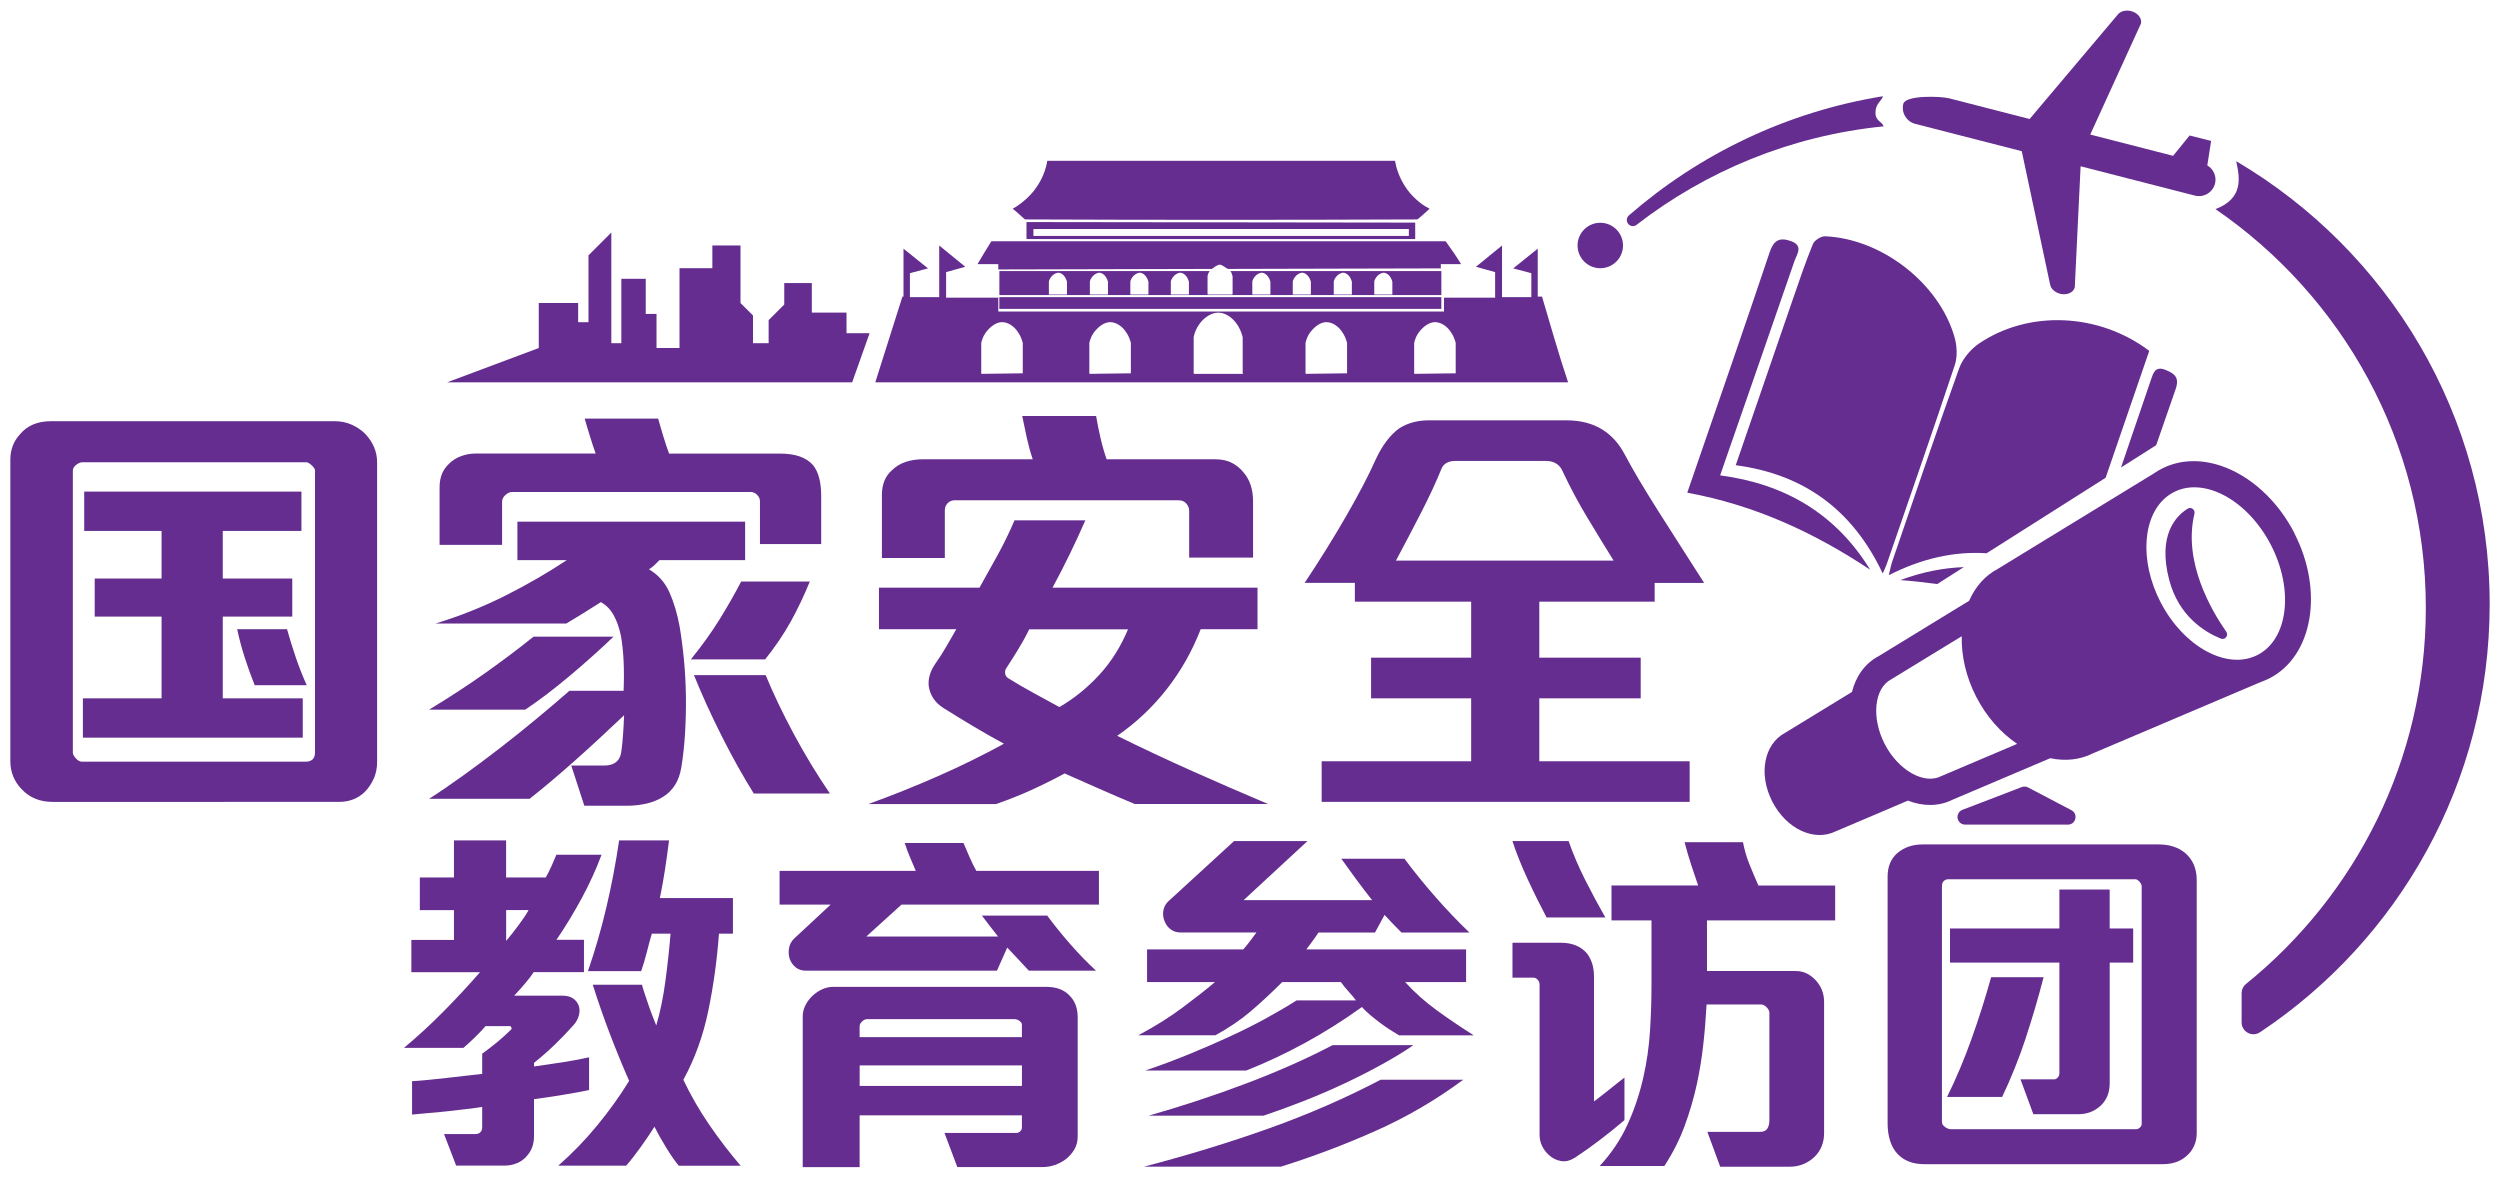
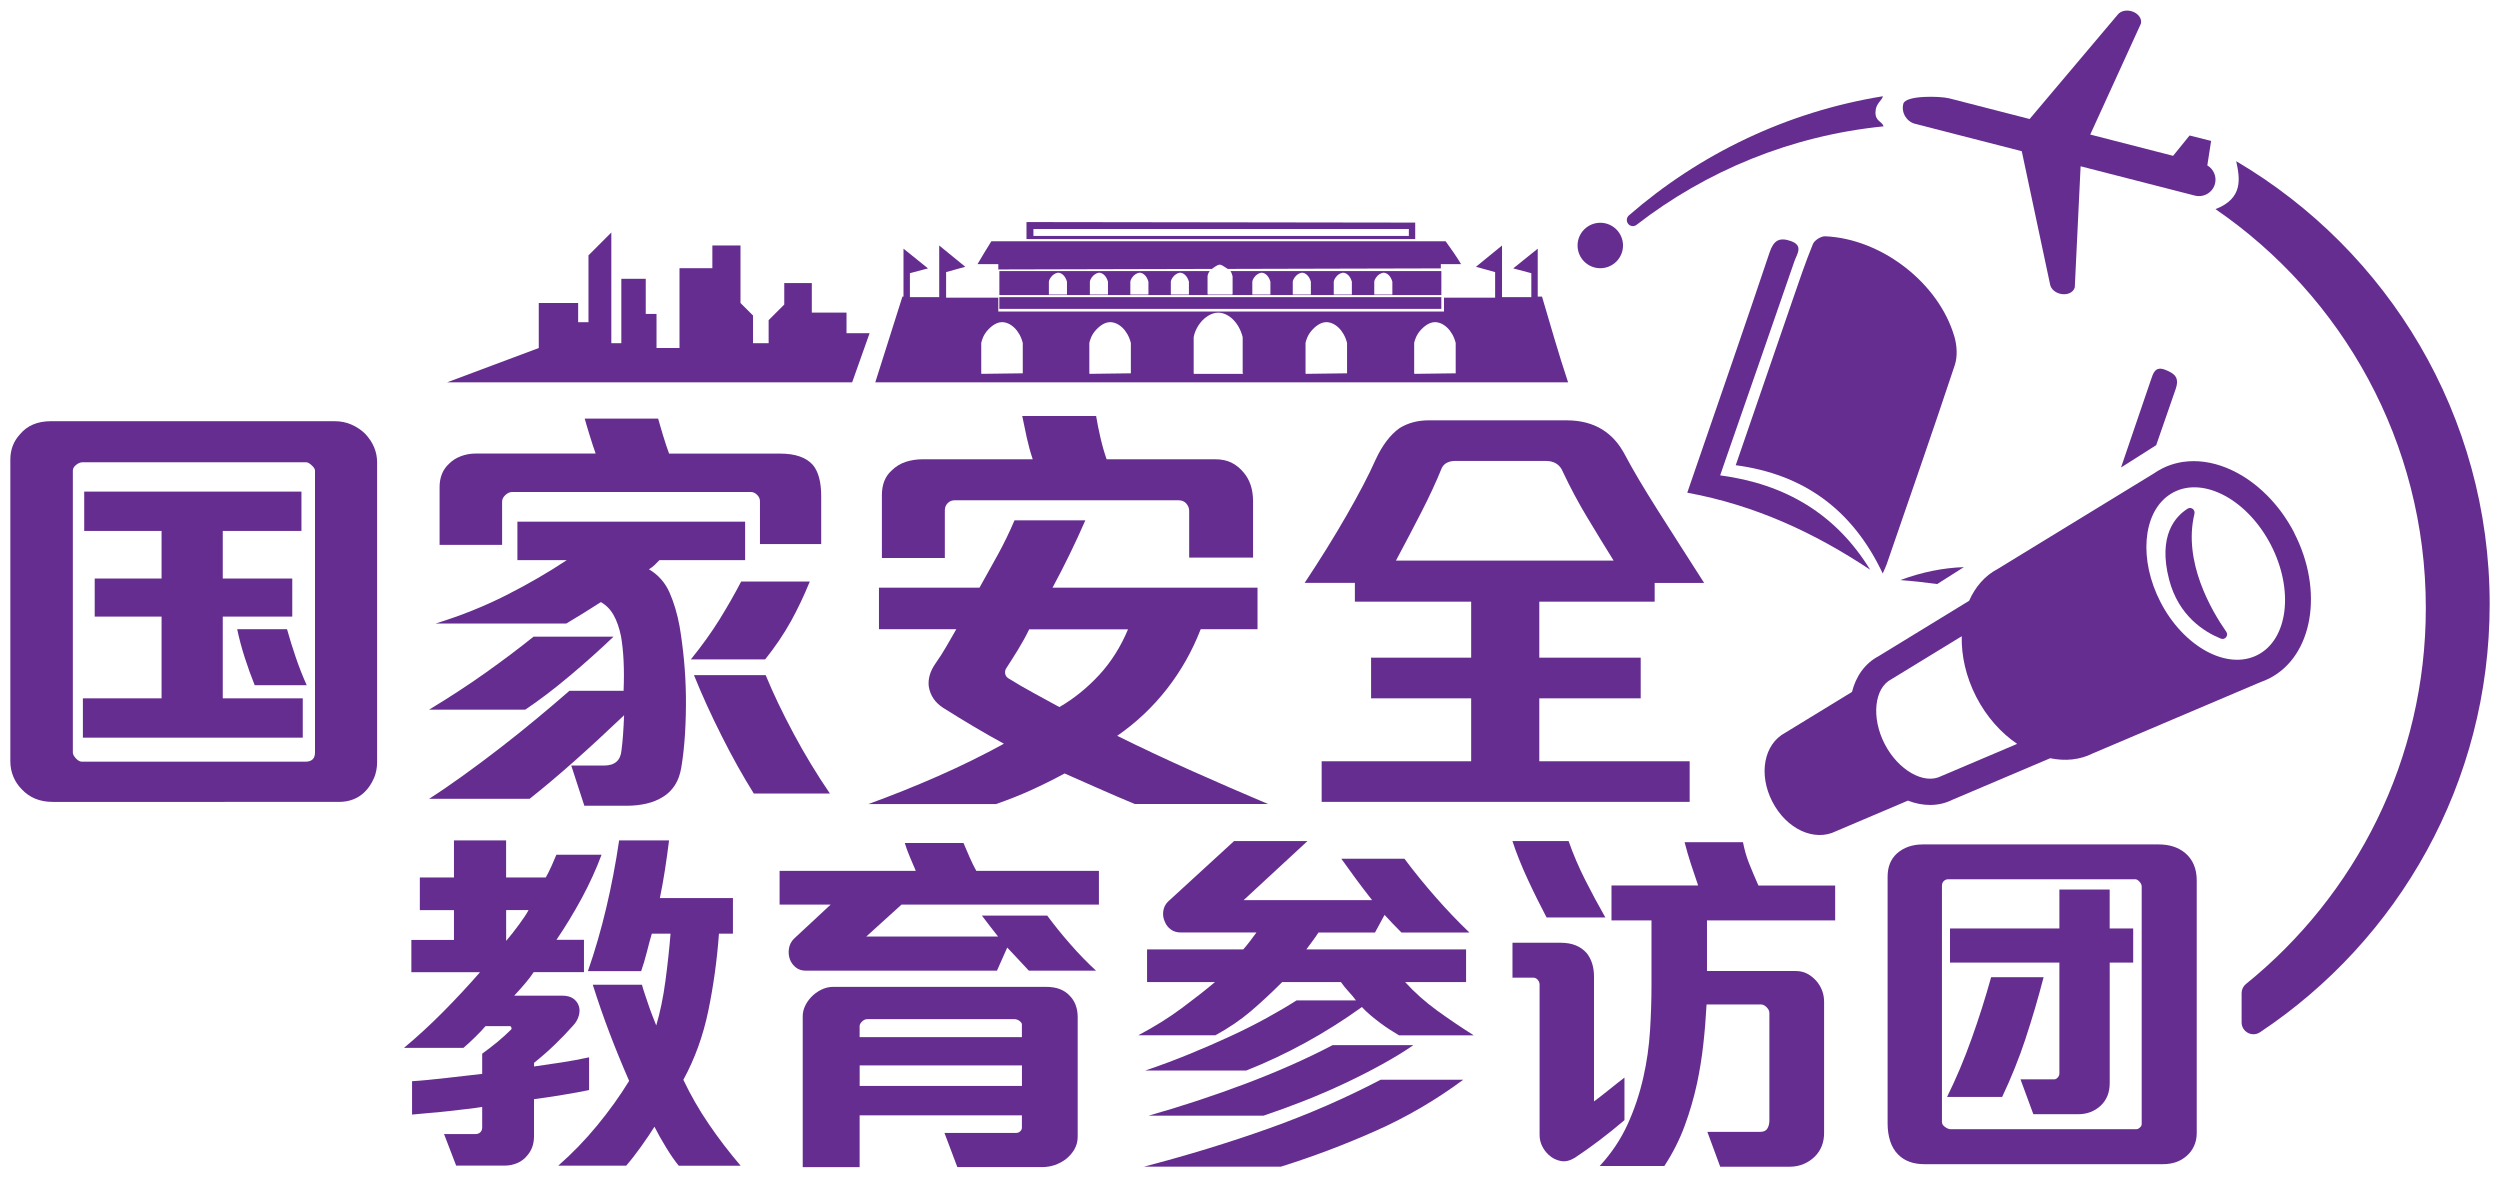
<svg xmlns="http://www.w3.org/2000/svg" id="Layer_1" data-name="Layer 1" version="1.1" viewBox="0 0 605 285">
  <defs>
    <style>
      .cls-1 {
        fill: #652d90;
        stroke-width: 0px;
      }
    </style>
  </defs>
  <g>
    <path class="cls-1" d="M373.16,71.78h-1.03v-11.6c-1.93,1.55-3.99,3.22-5.93,4.77,1.42.39,2.84.77,4.38,1.16v5.8h-7.09v-12.5c-2.06,1.68-4.25,3.48-6.31,5.15,1.55.39,3.09.9,4.64,1.29v6.19h-12.37v3.35h-107.86v-3.35h-12.63v-6.19c1.55-.39,3.09-.9,4.64-1.29-2.06-1.68-4.25-3.48-6.31-5.15v12.5h-7.09v-5.8c1.42-.39,2.84-.77,4.38-1.16-1.93-1.55-3.99-3.22-5.93-4.77v11.6h-.26c-2.19,6.96-4.38,13.79-6.57,20.75h167.66c-2.32-6.96-4.25-13.79-6.31-20.75ZM247.51,90.34q0,.13,0,0l-9.92.13s-.13,0-.13-.13v-7.35c.13-.64.52-2.06,1.8-3.35.39-.39,1.68-1.68,3.22-1.68,2.06,0,4.25,1.93,5.03,5.03v7.35ZM273.67,90.34q0,.13,0,0l-9.92.13s-.13,0-.13-.13v-7.35c.13-.64.52-2.06,1.8-3.35.39-.39,1.68-1.68,3.22-1.68,2.06,0,4.25,1.93,5.03,5.03v7.35ZM300.86,90.34q0,.13-.13.13h-11.73q-.13,0-.13-.13v-8.76c.13-.77.64-2.45,2.06-3.99.39-.39,1.93-1.93,3.87-1.93,2.45,0,5.03,2.32,5.93,5.93v8.76h.13ZM325.99,90.34q0,.13,0,0l-9.92.13s-.13,0-.13-.13v-7.35c.13-.64.52-2.06,1.8-3.35.39-.39,1.68-1.68,3.22-1.68,2.06,0,4.25,1.93,5.03,5.03v7.35ZM352.28,90.34c0,.13-.13.13,0,0l-9.92.13s-.13,0-.13-.13v-7.35c.13-.64.52-2.06,1.8-3.35.39-.39,1.68-1.68,3.22-1.68,2.06,0,4.25,1.93,5.03,5.03v7.35Z" />
-     <path class="cls-1" d="M248.03,53.1c-1.03-.9-1.93-1.8-2.96-2.58,1.16-.64,2.84-1.8,4.38-3.48,2.84-3.09,3.74-6.44,3.99-8.12h84.15c.26,1.42.9,4.12,2.96,6.96,1.93,2.58,4.12,3.99,5.41,4.64-1.03.9-1.93,1.8-2.96,2.58-31.7.13-63.27.13-94.98,0Z" />
    <path class="cls-1" d="M248.41,53.74v4.12h94.07v-3.99c-31.31,0-62.76-.13-94.07-.13ZM340.94,57.09h-90.85v-1.68h90.85v1.68Z" />
    <rect class="cls-1" x="241.84" y="71.91" width="106.96" height="2.84" />
    <path class="cls-1" d="M297.77,65.6c.26.39.39.77.52,1.29v4.25s0,.13-.13.13h-5.8s-.13,0-.13-.13v-4.25c0-.26.13-.77.52-1.29h-50.9v5.8h106.96v-5.8h-51.03ZM258.08,71.27h-4.25v-3.09c0-.26.26-.9.77-1.42.13-.13.64-.64,1.42-.77.9,0,1.8.77,2.19,2.19v3.09h-.13ZM268,71.27h-4.25v-3.09c0-.26.26-.9.77-1.42.13-.13.64-.64,1.42-.77.9,0,1.8.77,2.19,2.19v3.09h-.13ZM277.79,71.27h-4.25v-3.09c0-.26.26-.9.77-1.42.13-.13.64-.64,1.42-.77.9,0,1.8.77,2.19,2.19v3.09h-.13ZM287.59,71.27h-4.25v-3.09c0-.26.26-.9.77-1.42.13-.13.64-.64,1.42-.77.9,0,1.8.77,2.19,2.19v3.09h-.13ZM307.31,71.27h-4.25v-3.09c0-.26.26-.9.77-1.42.13-.13.64-.64,1.42-.77.9,0,1.8.77,2.19,2.19v3.09h-.13ZM317.1,71.27h-4.25v-3.09c0-.26.26-.9.77-1.42.13-.13.64-.64,1.42-.77.9,0,1.8.77,2.19,2.19v3.09h-.13ZM327.02,71.27s-.13,0,0,0h-4.25v-3.09c0-.26.26-.9.77-1.42.13-.13.64-.64,1.42-.77.9,0,1.8.77,2.19,2.19v3.09h-.13ZM336.82,71.27h-4.25v-3.09c0-.26.26-.9.77-1.42.13-.13.64-.64,1.42-.77.9,0,1.8.77,2.19,2.19v3.09h-.13Z" />
    <path class="cls-1" d="M349.83,58.38h-109.92c-1.16,1.8-2.19,3.61-3.35,5.54h5.03v1.29c17.4,0,34.28-.13,51.68-.13.39-.26,1.29-1.03,1.93-1.03.52,0,1.42.77,1.93,1.03,17.53,0,34.02-.13,51.55-.13v-1.03h4.9c-1.16-1.93-2.45-3.74-3.74-5.54Z" />
  </g>
  <circle class="cls-1" cx="387.27" cy="59.41" r="5.5" />
  <g>
    <g>
      <g>
        <path class="cls-1" d="M555.24,128.99c-.23-.45-.47-.89-.72-1.33-.1-.17-.2-.34-.3-.5-.15-.26-.3-.52-.46-.77-.13-.21-.27-.42-.41-.63-.13-.2-.25-.4-.38-.59-.16-.24-.33-.47-.49-.71-.11-.15-.22-.31-.33-.46-.19-.26-.39-.51-.58-.77-.09-.11-.18-.23-.27-.35-.22-.28-.44-.55-.67-.81-.07-.08-.14-.16-.21-.25-.25-.29-.5-.58-.76-.86-.04-.05-.09-.1-.13-.14-.28-.31-.57-.6-.86-.9-.01-.01-.03-.03-.04-.04-5.99-6.01-13.51-9.09-20.31-8.1-.02,0-.03,0-.05,0-.33.05-.66.11-.98.18-.06.01-.11.03-.17.04-.29.06-.57.13-.85.21-.1.03-.2.06-.31.09-.24.07-.48.14-.72.23-.15.05-.3.11-.45.17-.19.07-.38.14-.57.22-.21.09-.42.19-.63.29-.12.06-.25.11-.37.18-.03.01-.05.02-.08.04-.67.34-1.3.73-1.91,1.15,0,0-.01,0-.02.01l-37.74,23.08c-3.15,1.65-5.47,4.38-6.94,7.72l-21.88,13.39c-3.33,1.75-5.52,4.88-6.47,8.67l-16.16,9.88c-5.16,2.75-6.53,10.04-3.11,16.68,3.42,6.63,10.15,9.75,15.38,7.15l17.43-7.41c3.64,1.42,7.46,1.46,10.82-.23l23.61-10.03c3.57.74,7.14.43,10.31-1.17l40.71-17.3s.01,0,.02,0c.7-.25,1.38-.54,2.05-.88,10.49-5.4,13.17-21.17,5.97-35.15ZM469.97,187.73l-.21.1c-4.14,2.13-10.4-1.44-13.67-7.79-3.27-6.35-2.54-13.52,1.6-15.65l17.05-10.42c-.11,4.7,1.01,9.8,3.51,14.67,2.5,4.86,6.01,8.74,9.9,11.38l-18.18,7.72ZM546.35,158.49c-7.37,3.8-17.92-1.95-23.52-12.81-5.24-10.18-4.3-21.29,1.91-25.77l.05-.03c.4-.29.83-.55,1.27-.78,7.37-3.8,17.92,1.95,23.52,12.81,5.59,10.86,4.14,22.79-3.23,26.58Z" />
        <path class="cls-1" d="M531.05,124.32c.24-.97-.8-1.75-1.64-1.22-2.93,1.84-7.26,6.47-4.48,17.17,2.29,8.83,8.58,12.69,12.52,14.28,1.01.41,1.93-.77,1.31-1.66-3.61-5.16-10.52-16.98-7.7-28.56Z" />
      </g>
      <g>
        <path class="cls-1" d="M455.62,138.78c-7.35-15.56-19.22-24.02-35.57-26.2,4.61-13.39,9.15-26.65,13.73-39.9,1.58-4.57,3.12-9.16,4.95-13.63.37-.9,1.96-1.91,2.95-1.87,13.67.59,27.52,11.31,31.29,24.31.62,2.13.78,4.77.1,6.83-5.35,16.11-10.95,32.14-16.48,48.19-.19.55-.45,1.07-.97,2.27Z" />
        <path class="cls-1" d="M408.32,119.23c.72-2.1,1.33-3.87,1.94-5.64,6.02-17.5,12.11-34.98,17.99-52.53.97-2.9,2.37-3.68,5.09-2.74,3.2,1.1,1.5,3.18.91,4.89-5.53,16.05-11.12,32.08-16.69,48.11-.38,1.09-.75,2.18-1.28,3.72,15.82,2.09,28.05,9.39,36.3,22.84-13.44-8.94-27.82-15.62-44.26-18.65Z" />
-         <path class="cls-1" d="M480.75,133.89l28.81-18.27c3.52-10.23,7.04-20.46,10.56-30.71-12.13-9.17-29.06-9.94-41.12-1.83-2.09,1.4-4.06,3.75-4.9,6.09-5.58,15.53-10.85,31.17-16.2,46.78-.31.91-.47,1.88-.81,3.24,8.08-4.1,15.95-5.8,23.66-5.3Z" />
+         <path class="cls-1" d="M480.75,133.89l28.81-18.27Z" />
        <g>
          <path class="cls-1" d="M475.27,137.24c-5.06.18-10.18,1.21-15.39,3.14,3,.22,5.97.56,8.92.96l6.47-4.11Z" />
          <path class="cls-1" d="M521.8,107.73c1.57-4.52,3.12-9.04,4.7-13.55,1-2.86-.29-3.79-2.44-4.66-2.53-1.02-2.99.78-3.58,2.53-2.39,7.03-4.79,14.06-7.19,21.08l8.51-5.4Z" />
        </g>
      </g>
    </g>
-     <path class="cls-1" d="M474.9,195.98l14.37-5.51c.5-.19,1.05-.16,1.52.09l10.5,5.51c1.71.9,1.07,3.49-.86,3.49h-24.87c-1.4,0-2.29-1.49-1.63-2.72h0c.21-.39.55-.7.97-.86Z" />
  </g>
  <path class="cls-1" d="M534.17,40.03l.92-5.93-5.21-1.31-3.99,4.92-20.05-5.15,12.26-26.84c.32-1.27-.75-2.63-2.4-3.04-1.24-.31-2.49,0-3.15.79l-21.38,25.33-19.49-5.01c-2.13-.53-10.55-.79-11.08,1.34s.77,4.32,2.91,4.85l25.76,6.61,6.87,32.32c.21,1,1.17,1.87,2.41,2.18,1.64.41,3.23-.28,3.55-1.55l1.41-29.3,27.68,7.1c2.13.53,4.32-.77,4.85-2.91.44-1.75-.38-3.52-1.86-4.4Z" />
  <path class="cls-1" d="M453.87,27.19c0-2.16,1.56-2.81,1.8-3.9-23.3,3.77-44.43,14.01-61.48,28.84-.65.57-.67,1.58-.05,2.18.52.51,1.34.55,1.91.1,16.86-13.06,37.38-21.59,59.76-23.83-.32-1.26-1.95-1.12-1.95-3.39Z" />
  <path class="cls-1" d="M541.16,39.01c.89,4.11,1.78,8.98-5.01,11.6,30.73,21.08,50.9,56.44,50.9,96.52,0,36.77-16.99,69.55-43.52,90.99-.67.54-1.06,1.34-1.06,2.2v7.1c0,2.28,2.54,3.65,4.44,2.39,33.5-22.27,55.59-60.36,55.59-103.61,0-45.67-24.64-85.57-61.34-107.19Z" />
  <polygon class="cls-1" points="206.22 92.53 108.18 92.53 130.38 84.22 130.38 73.33 139.91 73.33 139.91 77.97 142.41 77.97 142.41 61.8 147.94 56.26 147.94 83.06 150.36 83.06 150.36 67.47 156.27 67.47 156.27 75.97 158.88 75.97 158.88 84.22 164.44 84.22 164.44 64.91 172.39 64.91 172.39 59.41 179.2 59.41 179.2 73.33 182.23 76.35 182.23 83.06 186.01 83.06 186.01 77.47 189.79 73.7 189.79 68.5 196.46 68.5 196.46 75.65 204.86 75.65 204.86 80.64 210.44 80.64 206.22 92.53" />
  <g>
    <path class="cls-1" d="M90.45,188.4c-.53,1.23-1.25,2.31-2.17,3.23-.78.78-1.69,1.38-2.75,1.8-1.06.42-2.22.63-3.49.63H12.76c-3.1,0-5.61-1.02-7.51-3.07-.85-.85-1.52-1.85-2.01-3.01-.49-1.16-.74-2.41-.74-3.76v-72.99c0-2.4.78-4.44,2.33-6.13,1.76-2.12,4.27-3.17,7.51-3.17h68.65c1.48,0,2.86.28,4.13.85,1.27.57,2.36,1.31,3.28,2.22,1.9,2.05,2.86,4.34,2.86,6.88v72.56c0,1.41-.26,2.73-.79,3.97ZM76.23,113.88c0-.35-.26-.78-.79-1.27-.53-.49-.97-.74-1.32-.74H19.95c-.49,0-1,.21-1.53.63-.53.42-.79.88-.79,1.38v68.23c0,.42.25.9.74,1.43.49.53.99.79,1.48.79h54.05c1.55,0,2.33-.74,2.33-2.22v-68.23ZM20.06,178.51v-9.52h19.04v-19.78h-16.18v-9.2h16.18v-11.53h-18.72v-9.52h52.57v9.52h-19.04v11.53h16.82v9.2h-16.82v19.78h19.36v9.52H20.06ZM61.63,165.81c-.85-2.12-1.64-4.32-2.38-6.61-.74-2.29-1.36-4.6-1.85-6.93h12.06c.63,2.26,1.34,4.53,2.12,6.82.78,2.29,1.66,4.53,2.64,6.72h-12.59Z" />
    <path class="cls-1" d="M151.01,173.11c-4.37,4.16-8.43,7.9-12.16,11.21-3.74,3.31-7.3,6.31-10.68,8.99h-24.33c2.33-1.48,4.99-3.3,7.99-5.45,3-2.15,6.05-4.42,9.15-6.82,3.1-2.4,6.12-4.81,9.04-7.25,2.93-2.43,5.52-4.64,7.77-6.61h13.12c.21-5.22,0-9.63-.63-13.22-.42-2.04-1.02-3.76-1.8-5.13-.78-1.38-1.8-2.41-3.07-3.12-1.2.78-2.59,1.66-4.18,2.64-1.59.99-2.98,1.83-4.18,2.54h-31.63c6.13-1.9,11.85-4.19,17.14-6.88,5.29-2.68,10.15-5.5,14.6-8.46h-11.95v-9.31h55.11v9.31h-20.73c-.42.42-.81.81-1.16,1.16-.35.35-.81.71-1.38,1.06,2.26,1.34,3.91,3.21,4.97,5.61,1.06,2.4,1.87,5.11,2.43,8.14.42,2.47.78,5.17,1.06,8.09.28,2.93.44,5.89.48,8.89.04,3-.04,5.98-.21,8.94-.18,2.96-.48,5.71-.9,8.25-.28,1.69-.79,3.12-1.53,4.28-.74,1.16-1.68,2.1-2.8,2.8-1.2.77-2.56,1.34-4.07,1.69-1.52.35-3.12.53-4.81.53h-10.26l-3.17-9.73h7.93c2.61,0,4.02-1.23,4.23-3.7.14-.99.26-2.22.37-3.7.11-1.48.19-3.07.26-4.76ZM137.89,163.54c-3.81,3.21-7.4,5.94-10.79,8.2h-23.27c4.8-2.89,9.31-5.84,13.54-8.83,4.23-3,8.14-5.94,11.74-8.83h19.36c-3.24,3.1-6.77,6.26-10.58,9.47ZM183.91,131.65v-10.37c0-.56-.23-1.07-.69-1.53-.46-.46-.97-.69-1.53-.69h-57.75c-.57,0-1.11.25-1.64.74-.53.49-.79,1.02-.79,1.59v10.47h-15.13v-13.96c0-2.4.78-4.3,2.33-5.71.77-.78,1.73-1.38,2.86-1.8,1.13-.42,2.29-.63,3.49-.63h29.09c-.21-.56-.44-1.23-.69-2.01-.25-.78-.49-1.55-.74-2.33-.25-.78-.48-1.53-.69-2.27-.21-.74-.39-1.36-.53-1.85h17.77c.14.49.32,1.11.53,1.85.21.74.44,1.52.69,2.33.25.81.49,1.59.74,2.33s.48,1.39.69,1.96h26.87c3.67,0,6.31.92,7.93,2.75,1.34,1.62,2.01,4.13,2.01,7.51v11.64h-14.81ZM191.36,150.42c-1.66,3-3.72,6.05-6.19,9.15h-17.98c2.68-3.31,4.97-6.51,6.88-9.57,1.9-3.07,3.67-6.15,5.29-9.26h16.61c-1.41,3.46-2.95,6.68-4.6,9.68ZM182.43,192.05c-2.61-4.16-5.2-8.8-7.77-13.91-2.58-5.11-4.81-10.03-6.72-14.76h17.35c1.83,4.44,4.09,9.17,6.77,14.17,2.68,5.01,5.61,9.84,8.78,14.49h-18.4Z" />
    <path class="cls-1" d="M274.66,194.59c-2.89-1.2-5.73-2.42-8.51-3.65-2.79-1.23-5.62-2.49-8.51-3.76-2.75,1.48-5.45,2.82-8.09,4.02-2.64,1.2-5.48,2.33-8.51,3.38h-30.89c5.64-2.05,11.23-4.28,16.77-6.72,5.54-2.43,10.88-5.06,16.03-7.88-2.47-1.34-4.92-2.73-7.35-4.18s-4.88-2.94-7.35-4.5c-1.97-1.27-3.14-3-3.49-5.18-.21-1.83.32-3.67,1.59-5.5.99-1.41,1.89-2.82,2.7-4.23.81-1.41,1.6-2.78,2.38-4.13h-18.72v-10.05h24.33c1.55-2.75,3.05-5.45,4.5-8.09,1.44-2.64,2.77-5.38,3.97-8.2h17.14c-1.2,2.75-2.47,5.5-3.81,8.25-1.34,2.75-2.71,5.43-4.13,8.04h49.61v10.05h-13.75c-2.05,5.29-4.78,10.12-8.2,14.49-3.42,4.37-7.42,8.14-12.01,11.32,5.99,2.96,12.08,5.82,18.25,8.57,6.17,2.75,12.25,5.39,18.25,7.93h-32.16ZM287.78,134.93v-11.32c0-.63-.23-1.22-.69-1.75-.46-.53-1.08-.79-1.85-.79h-54.26c-.63,0-1.18.23-1.64.69-.46.46-.69,1.04-.69,1.75v11.53h-15.23v-15.23c0-2.54.77-4.51,2.33-5.92.99-.99,2.13-1.69,3.44-2.12,1.3-.42,2.7-.63,4.18-.63h26.55c-.57-1.69-1.04-3.42-1.43-5.18-.39-1.76-.76-3.53-1.11-5.29h17.88c.28,1.69.63,3.46,1.06,5.29.42,1.83.92,3.56,1.48,5.18h26.23c1.62,0,3,.3,4.13.9,1.13.6,2.08,1.39,2.86,2.38,1.48,1.76,2.22,4.06,2.22,6.88v13.64h-15.44ZM249.07,152.28c-.78,1.62-1.68,3.26-2.7,4.92-1.02,1.66-1.99,3.19-2.91,4.6-.21.35-.28.76-.21,1.22.07.46.32.83.74,1.11,2.04,1.27,4.11,2.47,6.19,3.6,2.08,1.13,4.14,2.26,6.19,3.38,3.53-2.04,6.73-4.64,9.63-7.77,2.89-3.14,5.22-6.82,6.98-11.05h-23.91Z" />
    <path class="cls-1" d="M400.43,141.06v4.55h-27.92v13.54h24.54v9.84h-24.54v15.23h36.39v9.84h-89.06v-9.84h36.18v-15.23h-24.22v-9.84h24.22v-13.54h-28.14v-4.55h-12.16c1.83-2.75,3.61-5.52,5.34-8.3,1.73-2.79,3.33-5.46,4.81-8.04,1.48-2.57,2.82-5.01,4.02-7.3,1.2-2.29,2.18-4.32,2.96-6.08,1.62-3.53,3.56-6.1,5.82-7.72,2.04-1.27,4.41-1.9,7.09-1.9h33.32c3.38,0,6.28.74,8.67,2.22,1.13.71,2.15,1.57,3.07,2.59.92,1.02,1.76,2.27,2.54,3.76.85,1.62,1.94,3.56,3.28,5.82,1.34,2.26,2.86,4.72,4.55,7.4s3.49,5.5,5.39,8.46c1.9,2.96,3.84,6,5.82,9.1h-11.95ZM384.25,125.46c-2.19-3.63-4.2-7.39-6.03-11.27-.71-1.76-2.08-2.64-4.13-2.64h-22c-.71,0-1.34.14-1.9.42-.57.28-.99.71-1.27,1.27-1.34,3.32-3,6.89-4.97,10.74-1.97,3.84-4.02,7.74-6.13,11.69h52.68c-1.98-3.17-4.06-6.57-6.24-10.21Z" />
  </g>
  <g>
    <path class="cls-1" d="M140.83,217.27c-1.87,3.46-3.92,6.86-6.17,10.17h6.66v7.82h-12.17c-.53.83-1.24,1.76-2.13,2.8-.89,1.04-1.75,2-2.58,2.89h11.55c1.18,0,2.1.24,2.75.71.65.47,1.09,1.07,1.33,1.78.24.71.24,1.5,0,2.35-.24.86-.68,1.64-1.33,2.35-1.42,1.6-2.93,3.17-4.53,4.71-1.6,1.54-3.26,2.99-4.97,4.35v.89c2.13-.3,4.35-.62,6.66-.98,2.31-.35,4.53-.77,6.66-1.24v7.91c-.77.18-1.73.37-2.89.58-1.15.21-2.35.41-3.6.62-1.24.21-2.47.4-3.69.58-1.21.18-2.27.33-3.15.44v8.97c0,1.84-.53,3.38-1.6,4.62-.65.83-1.47,1.45-2.44,1.87-.98.41-2,.62-3.07.62h-11.73l-2.93-7.64h7.64c.47,0,.86-.15,1.15-.44.3-.3.44-.68.44-1.16v-4.97c-1.07.18-2.35.36-3.86.53-1.51.18-3.05.36-4.62.53-1.57.18-3.11.33-4.62.44-1.51.12-2.8.24-3.87.36v-8.08c1.07-.06,2.36-.16,3.87-.31,1.51-.15,3.05-.31,4.62-.49,1.57-.18,3.11-.36,4.62-.53,1.51-.18,2.8-.32,3.86-.44v-4.89c1.24-.89,2.47-1.84,3.69-2.84,1.21-1.01,2.32-2.01,3.33-3.02.12-.12.13-.28.04-.49-.09-.21-.19-.31-.31-.31h-5.95c-.59.71-1.44,1.6-2.53,2.67-1.1,1.07-2.03,1.93-2.8,2.58h-14.39c3.26-2.72,6.43-5.64,9.51-8.75,3.08-3.11,6.04-6.29,8.88-9.55h-16.61v-7.82h10.31v-7.2h-8.26v-7.91h8.26v-8.97h12.62v8.97h9.6c.47-.83.95-1.78,1.42-2.84.47-1.07.86-1.96,1.15-2.67h10.93c-1.3,3.5-2.89,6.97-4.75,10.44ZM122.49,220.24v7.46c1.01-1.18,2.04-2.5,3.11-3.95,1.07-1.45,1.84-2.62,2.31-3.51h-5.42ZM164.24,282.08c-.89-1.07-1.9-2.52-3.02-4.35-1.13-1.84-2.07-3.52-2.84-5.06-.89,1.42-1.97,3.02-3.24,4.8-1.27,1.78-2.47,3.32-3.6,4.62h-16.44c3.38-2.96,6.52-6.2,9.42-9.73,2.9-3.52,5.48-7.12,7.73-10.79-1.66-3.79-3.23-7.62-4.71-11.5-1.48-3.88-2.84-7.8-4.09-11.77h11.9c.18.65.41,1.42.71,2.31.3.89.61,1.81.93,2.75.32.95.65,1.84.98,2.67.32.83.61,1.54.84,2.13.95-3.2,1.69-6.78,2.22-10.75.53-3.97.95-7.79,1.24-11.46h-4.53c-.18.59-.37,1.27-.58,2.04-.21.77-.42,1.57-.62,2.4-.21.83-.43,1.64-.67,2.44-.24.8-.48,1.53-.71,2.18h-12.88c1.72-4.97,3.2-10.08,4.44-15.33s2.28-10.67,3.11-16.3h12.08c-.3,2.37-.62,4.72-.98,7.06-.36,2.34-.77,4.63-1.24,6.89h17.68v8.62h-3.38c-.47,6.4-1.33,12.62-2.58,18.66s-3.26,11.61-6.04,16.7c1.78,3.73,3.83,7.32,6.18,10.75,2.34,3.44,4.9,6.78,7.68,10.04h-15.01Z" />
    <path class="cls-1" d="M218.17,218.91l-8.53,7.73h31.89c-.53-.65-1.17-1.47-1.91-2.44-.74-.98-1.41-1.85-2-2.62h15.81c1.66,2.25,3.52,4.56,5.6,6.93,2.07,2.37,4.14,4.5,6.22,6.4h-16.26c-.59-.65-1.42-1.54-2.49-2.67-1.07-1.12-1.99-2.1-2.75-2.93l-2.49,5.6h-46.2c-1.01,0-1.84-.27-2.49-.8-.65-.53-1.13-1.18-1.42-1.96-.3-.83-.37-1.7-.22-2.62.15-.92.55-1.7,1.2-2.35l8.88-8.26h-12.35v-8.17h32.96c-.36-.83-.81-1.91-1.38-3.24-.56-1.33-.99-2.5-1.29-3.51h14.21c.41,1.01.92,2.18,1.51,3.51.59,1.33,1.12,2.41,1.6,3.24h29.67v8.17h-47.8ZM259.97,278.21c-.56.92-1.26,1.7-2.09,2.35-1.72,1.24-3.58,1.87-5.6,1.87h-20.61l-3.11-8.26h17.32c.41,0,.75-.13,1.02-.4.27-.27.4-.55.4-.84v-3.02h-39.27v12.53h-13.77v-36.51c0-.83.18-1.63.53-2.4.35-.77.83-1.48,1.42-2.13.71-.77,1.54-1.39,2.49-1.87.95-.47,1.92-.71,2.93-.71h51.53c2.49,0,4.38.71,5.69,2.13,1.3,1.3,1.95,3.05,1.95,5.24v28.87c0,1.18-.28,2.23-.84,3.15ZM247.31,247.96c0-.3-.19-.59-.58-.89-.39-.3-.81-.44-1.29-.44h-35.54c-.47,0-.9.19-1.29.58s-.58.75-.58,1.11v2.67h39.27v-3.02ZM247.31,257.82h-39.27v4.97h39.27v-4.97Z" />
    <path class="cls-1" d="M338.55,250.54c-.59-.35-1.29-.78-2.09-1.29-.8-.5-1.61-1.07-2.44-1.69-.83-.62-1.63-1.26-2.4-1.91-.77-.65-1.45-1.3-2.04-1.95-4.44,3.2-9.02,6.09-13.73,8.66-4.71,2.58-9.46,4.81-14.26,6.71h-24.43c3.67-1.24,7.24-2.58,10.7-4,3.47-1.42,6.77-2.86,9.91-4.31,3.14-1.45,6.06-2.92,8.75-4.4,2.69-1.48,5.11-2.9,7.24-4.26h14.39c-.47-.65-1.07-1.36-1.78-2.13-.71-.77-1.33-1.54-1.87-2.31h-14.21c-2.61,2.61-5.14,4.96-7.6,7.06-2.46,2.1-5.32,4.04-8.57,5.82h-18.66c3.91-2.07,7.42-4.26,10.53-6.57,3.11-2.31,5.79-4.41,8.04-6.31h-16.44v-7.91h23.28c.53-.59,1.08-1.26,1.64-2,.56-.74,1.08-1.44,1.55-2.09h-18.3c-.95,0-1.75-.24-2.4-.71-.65-.47-1.13-1.07-1.42-1.78-.41-.83-.56-1.7-.44-2.62.12-.92.5-1.7,1.15-2.35l15.99-14.66h17.77l-15.46,14.3h31.1c-1.3-1.66-2.59-3.34-3.86-5.06-1.27-1.72-2.47-3.38-3.6-4.97h15.28c2.25,3.02,4.74,6.09,7.46,9.2,2.72,3.11,5.48,6,8.26,8.66h-16.44c-.71-.71-1.41-1.42-2.09-2.13-.68-.71-1.35-1.42-2-2.13l-2.31,4.26h-13.68c-.42.65-.89,1.33-1.42,2.04-.53.71-1.04,1.39-1.51,2.04h38.65v7.91h-14.75c2.25,2.49,4.83,4.78,7.73,6.89,2.9,2.1,5.86,4.1,8.88,6h-18.12ZM332.87,273.68c-7.52,3.35-15.16,6.23-22.92,8.66h-33.14c10.66-2.78,20.76-5.88,30.3-9.28,9.54-3.4,18.54-7.33,27.01-11.77h19.99c-6.63,4.92-13.71,9.05-21.23,12.39ZM334.56,257.51c-2.84,1.57-5.86,3.11-9.06,4.62-3.2,1.51-6.49,2.93-9.86,4.26-3.38,1.33-6.66,2.53-9.86,3.6h-27.81c7.94-2.25,15.75-4.83,23.45-7.73,7.7-2.9,14.72-6.01,21.06-9.33h19.55c-2.13,1.48-4.62,3.01-7.46,4.57Z" />
    <path class="cls-1" d="M374.27,222.02c-.65-1.24-1.38-2.67-2.18-4.26-.8-1.6-1.58-3.23-2.35-4.89-.77-1.66-1.48-3.3-2.13-4.93-.65-1.63-1.18-3.09-1.6-4.4h13.59c1.12,3.2,2.46,6.32,4,9.37,1.54,3.05,3.17,6.09,4.89,9.11h-14.21ZM381.02,280.21c-1.13.71-2.24.96-3.33.75-1.1-.21-2.06-.7-2.89-1.47-.65-.59-1.19-1.3-1.6-2.13-.41-.83-.62-1.75-.62-2.75v-36.34c0-.41-.15-.8-.44-1.15-.3-.36-.68-.53-1.15-.53h-4.97v-8.44h11.73c2.67,0,4.74.83,6.22,2.49,1.18,1.48,1.78,3.38,1.78,5.69v30.21c.47-.36,1.02-.77,1.64-1.24.62-.47,1.26-.98,1.91-1.51.65-.53,1.32-1.07,2-1.6.68-.53,1.29-1.01,1.82-1.42v10.31c-4.03,3.44-8.06,6.49-12.08,9.15ZM413.09,222.73v12.26h21.5c1.01,0,1.91.21,2.71.62.8.41,1.52.98,2.18,1.69,1.3,1.48,1.95,3.2,1.95,5.15v31.72c0,2.31-.74,4.2-2.22,5.69-.77.77-1.67,1.38-2.71,1.82-1.04.44-2.18.67-3.42.67h-16.79l-3.11-8.44h12.79c.83,0,1.41-.27,1.73-.8.32-.53.49-1.18.49-1.95v-26.03c0-.47-.22-.93-.67-1.38s-.9-.67-1.38-.67h-13.15c-.18,3.32-.44,6.56-.8,9.73-.35,3.17-.86,6.29-1.51,9.37-.77,3.55-1.78,7-3.02,10.35-1.24,3.35-2.87,6.56-4.89,9.64h-15.64c2.84-3.08,5.09-6.44,6.75-10.08s2.93-7.45,3.82-11.42c.83-3.67,1.36-7.39,1.6-11.15.24-3.76.36-7.48.36-11.15v-15.64h-9.68v-8.44h20.97c-.59-1.72-1.17-3.43-1.73-5.15-.56-1.72-1.08-3.49-1.55-5.33h14.13c.36,1.84.84,3.54,1.47,5.11.62,1.57,1.38,3.36,2.27,5.38h18.57v8.44h-31.01Z" />
    <path class="cls-1" d="M530.94,277.37c-.44.95-1.05,1.75-1.82,2.4-1.48,1.3-3.38,1.96-5.69,1.96h-57.75c-2.67,0-4.77-.77-6.31-2.31-.89-.89-1.54-1.99-1.95-3.29-.42-1.3-.62-2.72-.62-4.26v-59.7c0-2.37.74-4.23,2.22-5.6,1.66-1.48,3.76-2.22,6.31-2.22h57.04c2.61,0,4.74.68,6.4,2.04,1.9,1.6,2.84,3.82,2.84,6.66v61.12c0,1.19-.22,2.25-.67,3.2ZM518.28,214.47c0-.36-.18-.72-.53-1.11-.36-.38-.68-.58-.98-.58h-45.31c-.41,0-.77.15-1.07.44-.3.3-.44.68-.44,1.15v57.13c0,.48.25.89.76,1.24.5.36.96.53,1.38.53h44.87c.3,0,.59-.13.89-.4.3-.27.44-.55.44-.84v-57.57ZM490.21,251.29c-1.6,4.83-3.5,9.55-5.69,14.17h-13.33c2.19-4.44,4.18-9.15,5.95-14.13,1.78-4.97,3.35-9.92,4.71-14.84h12.7c-1.3,5.03-2.75,9.97-4.35,14.79ZM510.55,232.95v29.14c0,2.31-.74,4.15-2.22,5.51-1.48,1.36-3.29,2.04-5.42,2.04h-10.84l-3.11-8.44h8.17c.3,0,.58-.15.84-.44.27-.3.4-.62.4-.98v-26.83h-26.47v-8.26h26.47v-9.42h12.17v9.42h5.69v8.26h-5.69Z" />
  </g>
</svg>